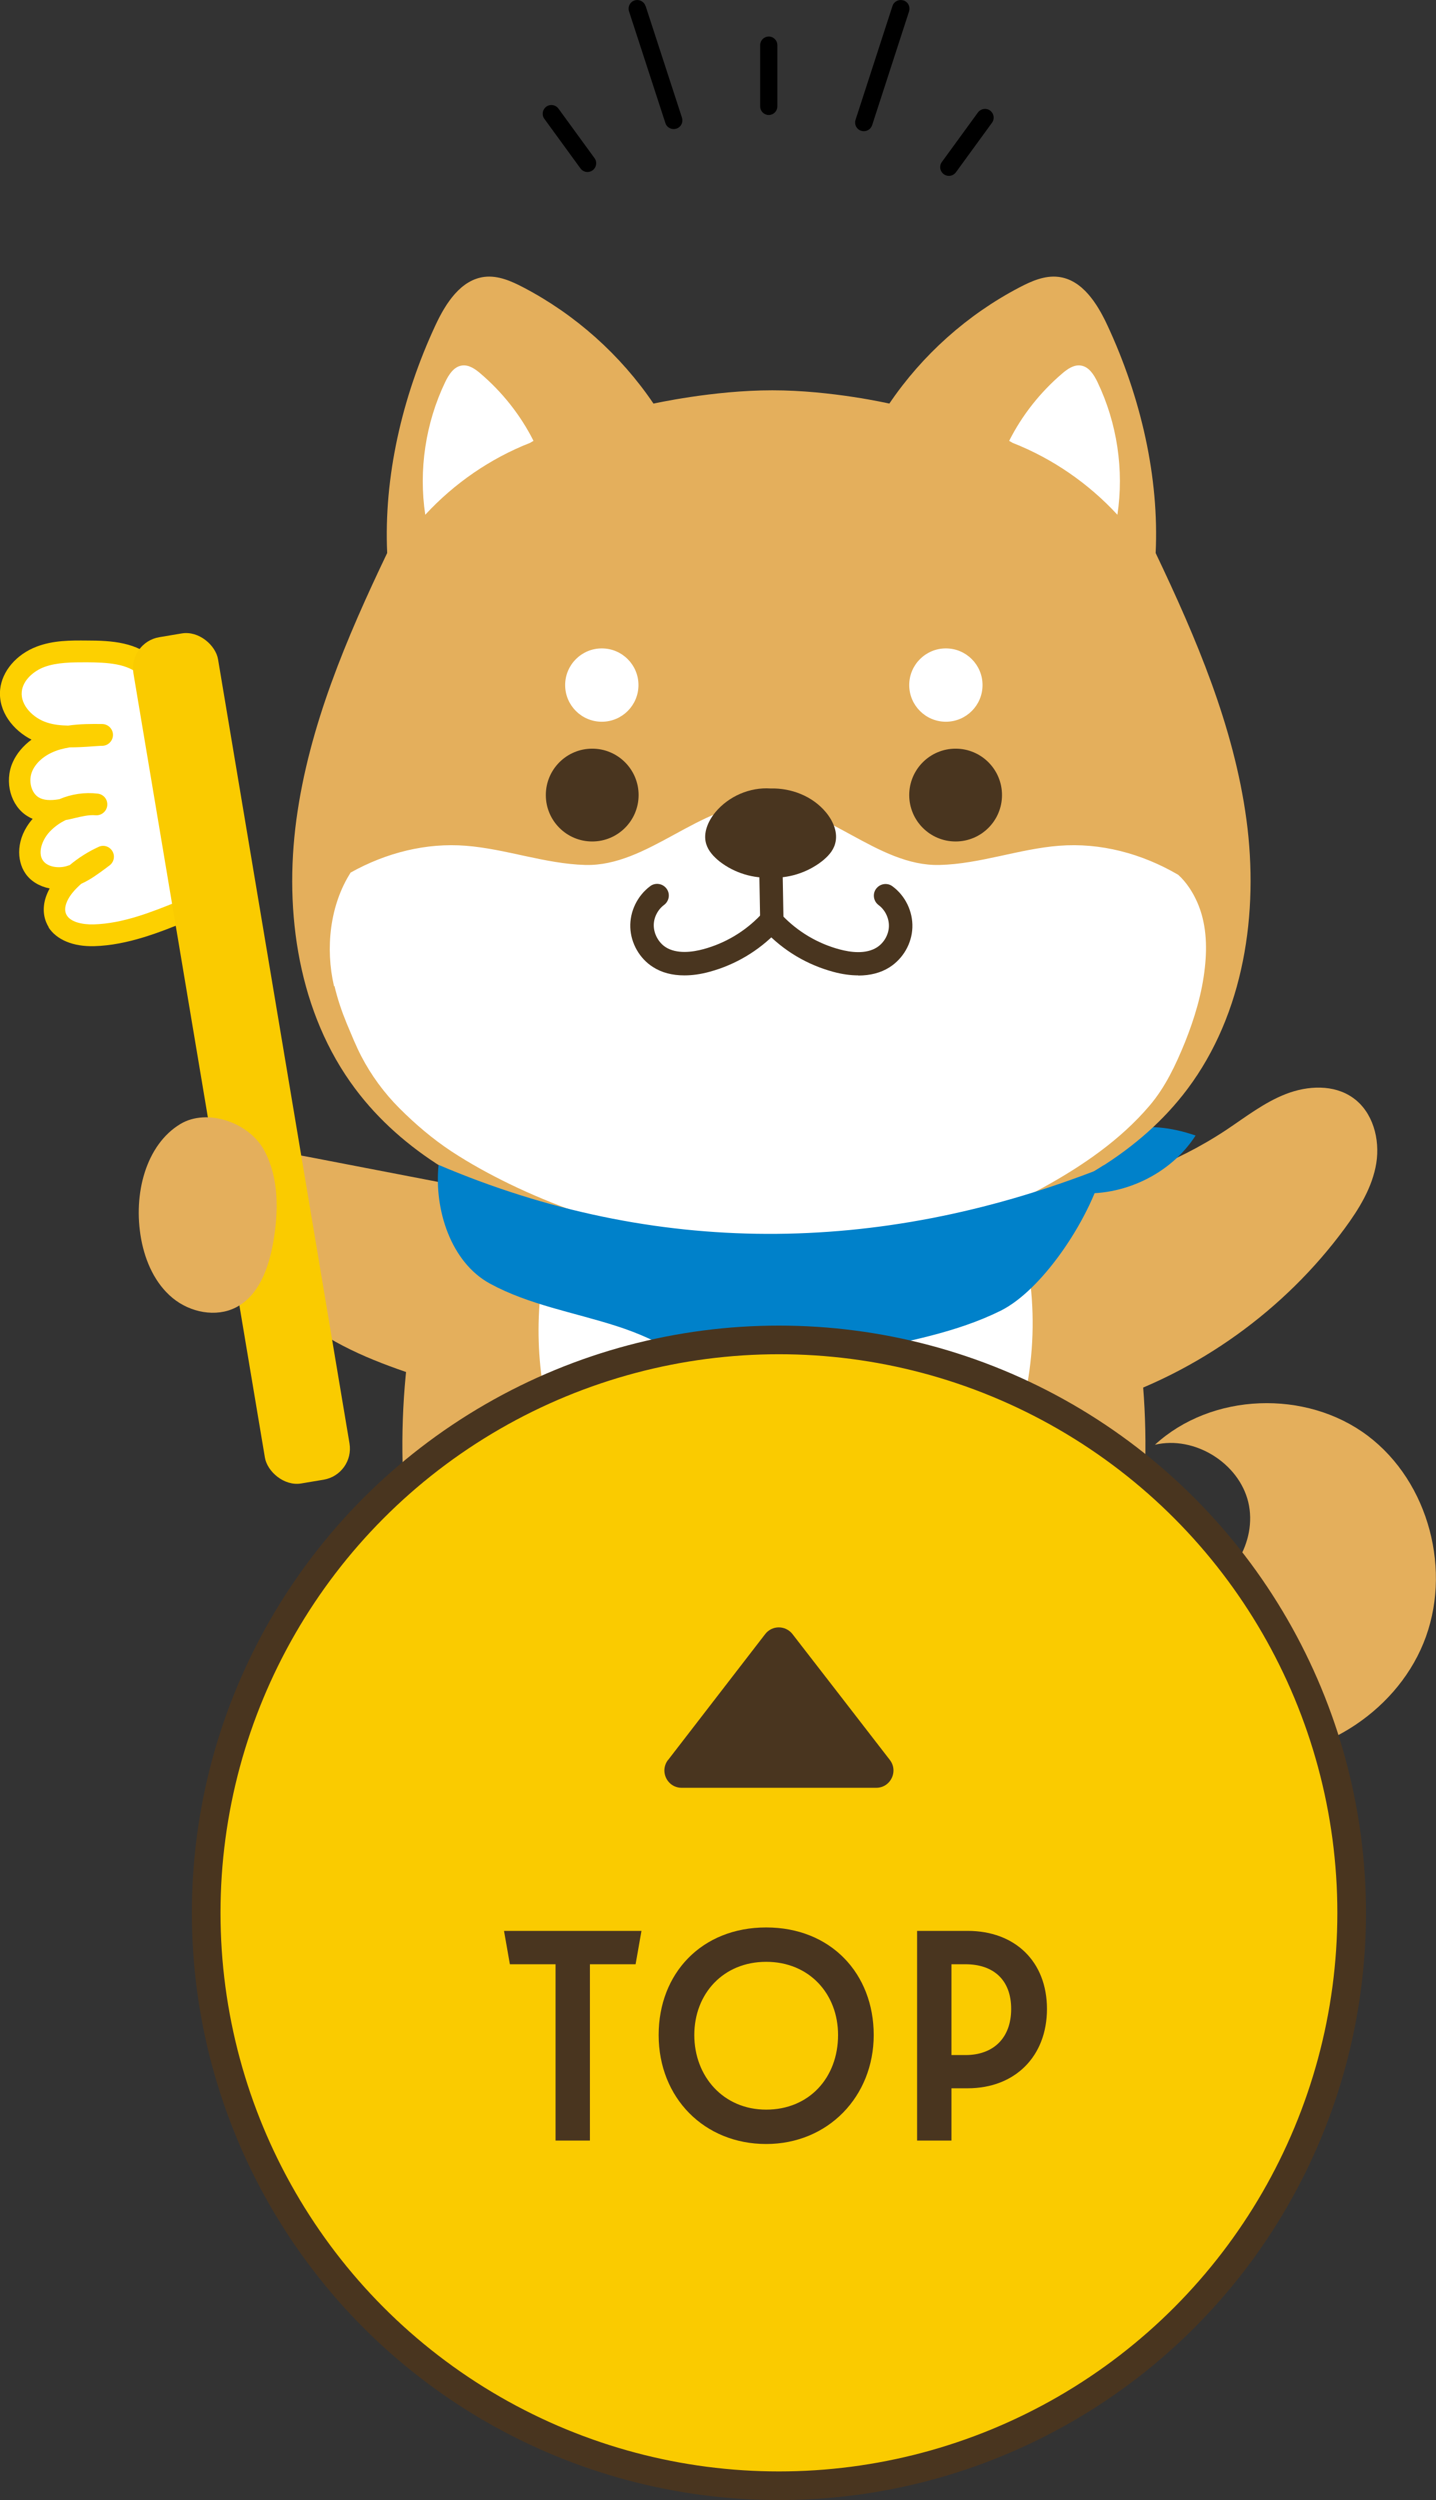
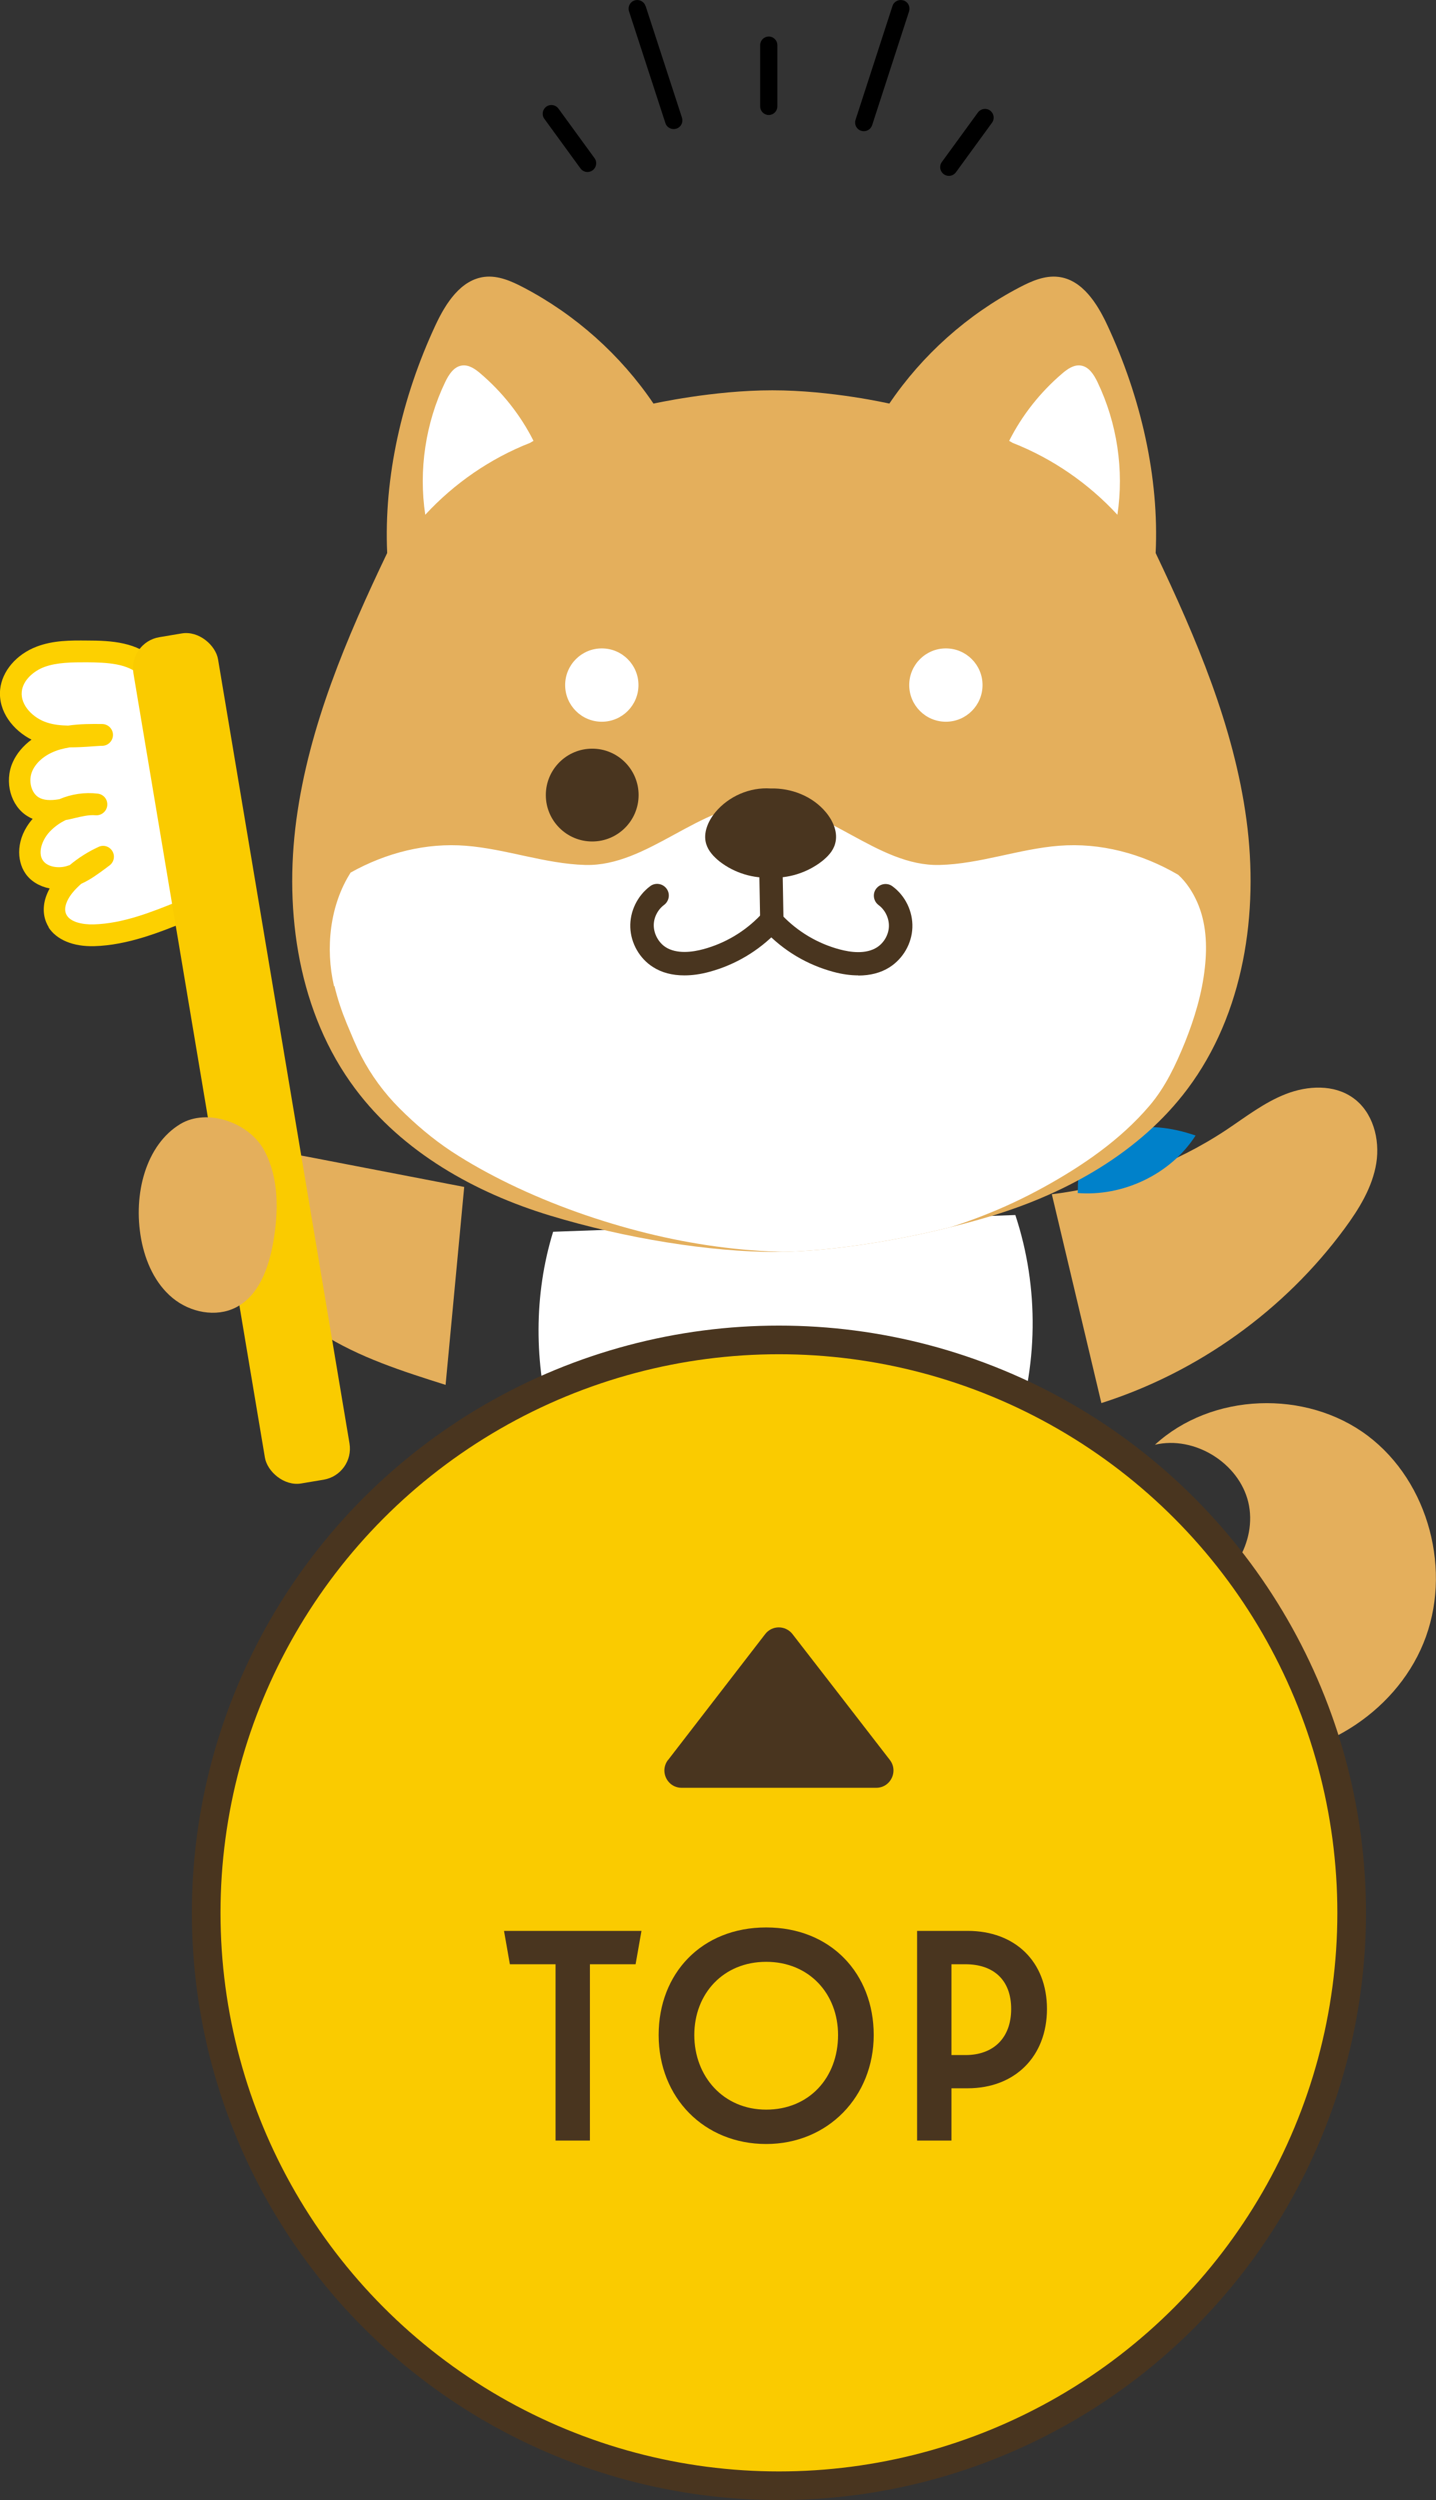
<svg xmlns="http://www.w3.org/2000/svg" id="_レイヤー_3" width="100.29" height="174.55" viewBox="0 0 100.29 174.55">
  <rect x="0" y="0" width="100.29" height="174.55" fill="#333333" stroke="none" />
  <defs>
    <style>.cls-1{fill:none;}.cls-2{stroke:#49351f;stroke-miterlimit:10;stroke-width:2px;}.cls-2,.cls-3{fill:#facb00;}.cls-4{fill:#fdd000;}.cls-5{fill-rule:evenodd;}.cls-5,.cls-6{fill:#49351f;}.cls-7{fill:#fff;}.cls-8{fill:#0081ca;}.cls-9{fill:#e4af5c;}.cls-10{clip-path:url(#clippath);}</style>
    <clipPath id="clippath">
      <path class="cls-1" d="M62.11,28.18c2.3-3.4,5.46-6.22,9.1-8.12.84-.44,1.76-.84,2.7-.73,1.66.19,2.71,1.84,3.42,3.36,2.37,5.08,3.63,10.67,3.38,15.92,2.83,5.94,5.46,12.09,6.34,18.61.88,6.52-.17,13.54-4.11,18.8-3.3,4.41-8.35,7.24-13.61,8.85-5.27,1.6-11.24,2.54-15.17,2.54,0,0,.03,0,.02,0-4.57,0-10.49-.94-15.76-2.54-5.27-1.6-10.31-4.44-13.61-8.85-3.95-5.27-4.99-12.28-4.11-18.8s3.5-12.67,6.34-18.61c-.24-5.25,1.01-10.84,3.38-15.92.71-1.52,1.76-3.16,3.42-3.36.94-.11,1.86.29,2.7.73,3.64,1.9,6.8,4.72,9.1,8.12,0,0,4.15-.93,8.3-.93s8.18.93,8.18.93h0Z" />
    </clipPath>
  </defs>
  <g id="_レイヤー_1">
-     <path class="cls-9" d="M75.12,79.18c7.05,14.73,6.52,32.86-1.99,46.91-3.27,1.12-6.83,1.39-10.23.73-.93-2.12-1.46-4.41-1.58-6.73h-14.54c-.12,2.31-.65,4.6-1.58,6.73-3.41.66-6.97.4-10.23-.73-8.51-14.05-9.04-32.18-1.99-46.91" />
    <path class="cls-7" d="M38.63,86c-2.72,8.84.14,19.13,7.02,25.31,2.19,1.96,4.86,3.56,7.79,3.72,2.63.14,5.19-.9,7.42-2.3,4.52-2.83,8.05-7.2,9.85-12.21,1.81-5.01,1.88-10.63.2-15.69" />
    <path class="cls-9" d="M76.64,107.46c.69,2.75,3.81,4.63,6.56,3.96s4.64-3.79,3.98-6.54-3.77-4.66-6.52-4.01c3.96-3.64,10.56-3.87,14.86-.63s5.93,9.51,3.89,14.49c-2.04,4.98-7.48,8.29-12.85,7.97-5.37-.32-10.32-4.14-12.15-9.21" />
    <path class="cls-9" d="M32.42,82.87c-3.63-.7-7.26-1.4-10.89-2.1-.89-.17-1.81-.34-2.67-.05-.95.32-1.66,1.17-1.97,2.12s-.26,1.99-.04,2.97c.68,3.07,2.94,5.59,5.59,7.28,2.65,1.69,5.68,2.65,8.68,3.6" />
    <path class="cls-7" d="M10.79,46.98c-.62-1.15-1.94-1.79-3.25-1.87-1.3-.08-2.59.32-3.79.83-1.4.59-2.95,1.7-2.8,3.21.14,1.45,1.73,2.26,3.13,2.66-1.4.09-2.64,1.35-2.7,2.75s1.05,2.76,2.44,2.98c-.97.32-1.62,1.41-1.44,2.42s1.16,1.81,2.19,1.78c-.9.99-.15,2.73,1.07,3.27s2.65.23,3.93-.16,2.62-.85,3.93-.59c-.63-6.02-1.35-12.03-2.17-18.03" />
    <path class="cls-4" d="M3.41,64.75c-.07-.11-.13-.23-.18-.35-.3-.73-.21-1.56.24-2.37-.71-.14-1.34-.51-1.71-1.07-.59-.87-.68-2.42.52-3.79-.12-.05-.24-.11-.35-.18-1.18-.71-1.65-2.4-1.04-3.77.27-.61.73-1.15,1.31-1.58-1.26-.64-2.34-1.95-2.19-3.5.13-1.28,1.13-2.45,2.54-2.99,1.17-.45,2.42-.44,3.52-.43,1.73,0,3.53.12,4.78,1.36l-1.07,1.08c-.84-.84-2.3-.91-3.72-.92-1.02,0-2.07,0-2.97.33-.72.27-1.49.91-1.57,1.72-.1.97.82,1.86,1.77,2.16.46.15.96.2,1.47.21.81-.12,1.63-.12,2.37-.11.41,0,.75.33.76.74s-.31.76-.72.78c-.23,0-.46.03-.7.04-.53.04-1.07.07-1.61.07-.23.04-.45.09-.67.15-.93.27-1.63.82-1.93,1.49-.3.67-.09,1.53.44,1.85.33.2.8.24,1.44.13.84-.36,1.78-.5,2.69-.39.41.05.71.42.66.84-.05.41-.42.71-.83.67-.45-.04-.94.08-1.46.2-.18.04-.35.09-.53.12-.03,0-.06,0-.09.02-.42.2-.8.48-1.12.82-.52.56-.84,1.46-.46,2,.32.46,1.07.55,1.62.4.08-.03.17-.05.25-.08.61-.51,1.29-.94,2.01-1.27.35-.17.77-.04.97.3.2.33.11.77-.21,1l-.24.18c-.54.4-1.09.81-1.72,1.09-.09.08-.18.16-.27.25-.54.52-1.03,1.28-.8,1.85.24.58,1.15.76,1.93.74,2.07-.06,4.08-.87,6.02-1.66l.57,1.41c-1.97.8-4.2,1.7-6.55,1.77-1.48.04-2.64-.45-3.2-1.33h0l.03.02Z" />
    <rect class="cls-3" x="13.87" y="43.94" width="5.99" height="59.91" rx="2.2" ry="2.2" transform="translate(-11.99 3.81) rotate(-9.52)" />
    <path class="cls-9" d="M12.59,78.48c1.89-1.14,4.83-.1,5.87,1.85,1.04,1.94,1,4.3.61,6.47-.32,1.76-1,3.66-2.59,4.48-1.4.72-3.21.35-4.43-.66s-1.9-2.54-2.19-4.1c-.59-3.2.36-6.61,2.73-8.04h0Z" />
    <path class="cls-9" d="M73.46,83.38c4.33-.53,8.54-2.08,12.18-4.49,1.35-.9,2.65-1.92,4.17-2.51s3.34-.68,4.67.26c1.4.98,1.91,2.89,1.64,4.57s-1.2,3.19-2.21,4.56c-4.2,5.71-10.24,10.04-16.99,12.19" />
    <path class="cls-8" d="M75.28,82.88c-.04-1.76,1.37-3.32,3.04-3.88s3.51-.29,5.18.28c-1.74,2.71-5.09,4.29-8.3,4.01h.07" />
    <path class="cls-9" d="M62.11,28.18c2.3-3.4,5.46-6.22,9.1-8.12.84-.44,1.76-.84,2.7-.73,1.66.19,2.71,1.84,3.42,3.36,2.37,5.08,3.63,10.67,3.38,15.92,2.83,5.94,5.46,12.09,6.34,18.61.88,6.52-.17,13.54-4.11,18.8-3.3,4.41-8.35,7.24-13.61,8.85-5.27,1.6-11.24,2.54-15.17,2.54,0,0,.03,0,.02,0-4.57,0-10.49-.94-15.76-2.54-5.27-1.6-10.31-4.44-13.61-8.85-3.95-5.27-4.99-12.28-4.11-18.8s3.5-12.67,6.34-18.61c-.24-5.25,1.01-10.84,3.38-15.92.71-1.52,1.76-3.16,3.42-3.36.94-.11,1.86.29,2.7.73,3.64,1.9,6.8,4.72,9.1,8.12,0,0,4.15-.93,8.3-.93s8.18.93,8.18.93h0Z" />
    <g class="cls-10">
      <path class="cls-7" d="M23.36,68.84c.21.9.51,1.78.86,2.63.32.76.63,1.53,1,2.25.71,1.37,1.62,2.6,2.68,3.66,1.12,1.12,2.32,2.14,3.62,3,1.31.86,2.7,1.62,4.1,2.3,3.05,1.47,6.27,2.6,9.52,3.41,3.23.8,6.52,1.26,9.83,1.32,3.11.06,6.24-.36,9.27-1.12,3-.76,5.91-1.89,8.65-3.4,2.67-1.47,5.35-3.29,7.39-5.69,1.1-1.29,1.82-2.82,2.47-4.41.67-1.67,1.21-3.45,1.4-5.26.17-1.55.09-3.13-.54-4.55-.32-.72-.76-1.39-1.32-1.9-2.54-1.49-5.44-2.26-8.33-2.03-2.8.22-5.52,1.27-8.33,1.34-4.38.12-8-4.3-12.38-4.3s-8,4.42-12.38,4.3c-2.81-.08-5.53-1.12-8.33-1.34-2.77-.22-5.56.48-8.05,1.87-1.45,2.27-1.78,5.28-1.16,7.94h0l.03-.02Z" />
    </g>
-     <path class="cls-8" d="M76.44,81.76c-15.1,5.81-30.65,6.03-45.81-.43-.32,3.1.85,6.8,3.59,8.29,2.74,1.49,5.89,2.01,8.86,2.97s5.98,2.57,7.34,5.38c2.81-1.98,6.22-2.87,9.58-3.6,3.36-.72,6.79-1.33,9.87-2.85s6.46-6.81,7.22-10.17" />
    <circle class="cls-7" cx="66.06" cy="47.83" r="2.56" />
-     <circle class="cls-6" cx="66.74" cy="55.51" r="3.24" />
    <circle class="cls-7" cx="42.03" cy="47.83" r="2.56" />
    <circle class="cls-6" cx="41.36" cy="55.51" r="3.24" />
    <path class="cls-6" d="M53.74,61.27c1.3.08,2.61-.33,3.64-1.12.41-.32.8-.72.94-1.23.23-.77-.13-1.6-.64-2.21-.93-1.12-2.41-1.7-3.86-1.66h0c-1.45-.1-2.93.54-3.86,1.66-.51.62-.87,1.45-.64,2.21.15.5.53.9.94,1.23,1.03.8,2.35,1.2,3.64,1.12h-.18.02Z" />
    <path class="cls-6" d="M47.79,68.1c-.84,0-1.57-.19-2.18-.58-.94-.59-1.55-1.66-1.59-2.77s.49-2.21,1.39-2.88c.36-.27.87-.19,1.14.17s.19.87-.17,1.14c-.46.34-.75.93-.72,1.5s.35,1.14.83,1.45c.77.49,1.86.35,2.63.14,1.52-.41,2.9-1.23,3.99-2.37.31-.33.83-.34,1.15-.03.33.31.34.83.03,1.16-1.29,1.35-2.93,2.33-4.74,2.82-.62.17-1.2.25-1.75.25h-.01Z" />
    <path class="cls-6" d="M59.94,68.1c-.54,0-1.13-.08-1.75-.25-1.81-.49-3.45-1.46-4.74-2.82-.31-.33-.3-.84.03-1.15s.84-.3,1.15.03c1.09,1.14,2.47,1.96,3.99,2.37.77.21,1.85.36,2.63-.14.48-.31.81-.87.83-1.45s-.26-1.16-.72-1.5c-.36-.27-.44-.78-.17-1.14s.78-.44,1.14-.17c.9.66,1.43,1.76,1.39,2.88-.04,1.12-.65,2.17-1.59,2.77-.61.39-1.35.58-2.18.58h-.01Z" />
    <polygon class="cls-6" points="53.1 64.82 53.02 60.45 54.65 60.39 54.73 64.77 53.1 64.82" />
    <path class="cls-7" d="M70.72,30.92c2.78,1.09,5.3,2.83,7.32,5.02.47-3.13-.02-6.4-1.39-9.26-.25-.52-.6-1.08-1.17-1.16-.49-.07-.94.25-1.31.57-1.52,1.3-2.79,2.9-3.69,4.69" />
    <path class="cls-7" d="M37.02,30.92c-2.78,1.09-5.3,2.83-7.32,5.02-.47-3.13.02-6.4,1.39-9.26.25-.52.6-1.08,1.17-1.16.49-.07.94.25,1.31.57,1.52,1.3,2.79,2.9,3.69,4.69" />
    <path d="M53.69,2.55c-.33,0-.6.27-.6.6v4.28c0,.33.27.6.6.6s.6-.27.6-.6V3.15c0-.33-.27-.6-.6-.6Z" />
    <path d="M45.08.42c-.1-.32-.44-.49-.76-.39-.32.1-.49.44-.39.76l2.54,7.8c.08.26.32.42.58.42.06,0,.13-.01.19-.03.32-.1.49-.44.39-.76l-2.54-7.8h-.01Z" />
    <path d="M39,7.58c-.2-.27-.58-.33-.85-.13s-.33.58-.13.85l2.52,3.46c.12.16.3.25.49.25.12,0,.25-.04.36-.12.27-.2.33-.58.13-.85,0,0-2.52-3.46-2.52-3.46Z" />
    <path d="M69.15,7.72c-.27-.2-.65-.14-.85.13l-2.52,3.46c-.2.27-.14.65.13.85.11.08.23.12.36.12.19,0,.37-.09.49-.25l2.52-3.46c.2-.27.14-.65-.13-.85Z" />
    <path d="M63.09.03c-.32-.1-.66.07-.76.39l-2.58,7.95c-.1.32.07.66.39.76.06.02.13.03.19.03.26,0,.49-.16.58-.42l2.58-7.95c.1-.32-.07-.66-.39-.76h-.01Z" />
  </g>
  <g id="_レイヤー_2">
    <circle class="cls-2" cx="54.4" cy="133.55" r="40" />
    <path class="cls-5" d="M46.65,122.88c-.17.23-.25.48-.25.73,0,.62.49,1.21,1.2,1.21h13.6c.71,0,1.2-.59,1.2-1.21,0-.25-.08-.51-.25-.73-1.92-2.49-5.2-6.72-6.81-8.8-.23-.29-.58-.46-.95-.46s-.72.17-.95.47c-1.6,2.08-4.87,6.31-6.79,8.8h0Z" />
    <path class="cls-6" d="M41.2,137.14v12.31h-2.4v-12.31h-3.19l-.41-2.33h9.6l-.41,2.33h-3.19Z" />
    <path class="cls-6" d="M46,142.08c0-4.3,3-7.51,7.51-7.51s7.51,3.22,7.51,7.51-3.19,7.61-7.51,7.61-7.51-3.22-7.51-7.61ZM58.53,142.08c0-2.88-2.02-5.11-5.02-5.11s-5.02,2.23-5.02,5.11,2.02,5.21,5.02,5.21,5.02-2.23,5.02-5.21Z" />
    <path class="cls-6" d="M66.45,145.8v3.65h-2.4v-14.64h3.53c3.31,0,5.54,2.14,5.54,5.45s-2.23,5.54-5.54,5.54h-1.13ZM66.45,137.14v6.34h.98c1.94,0,3.19-1.18,3.19-3.22s-1.25-3.12-3.19-3.12h-.98Z" />
  </g>
</svg>